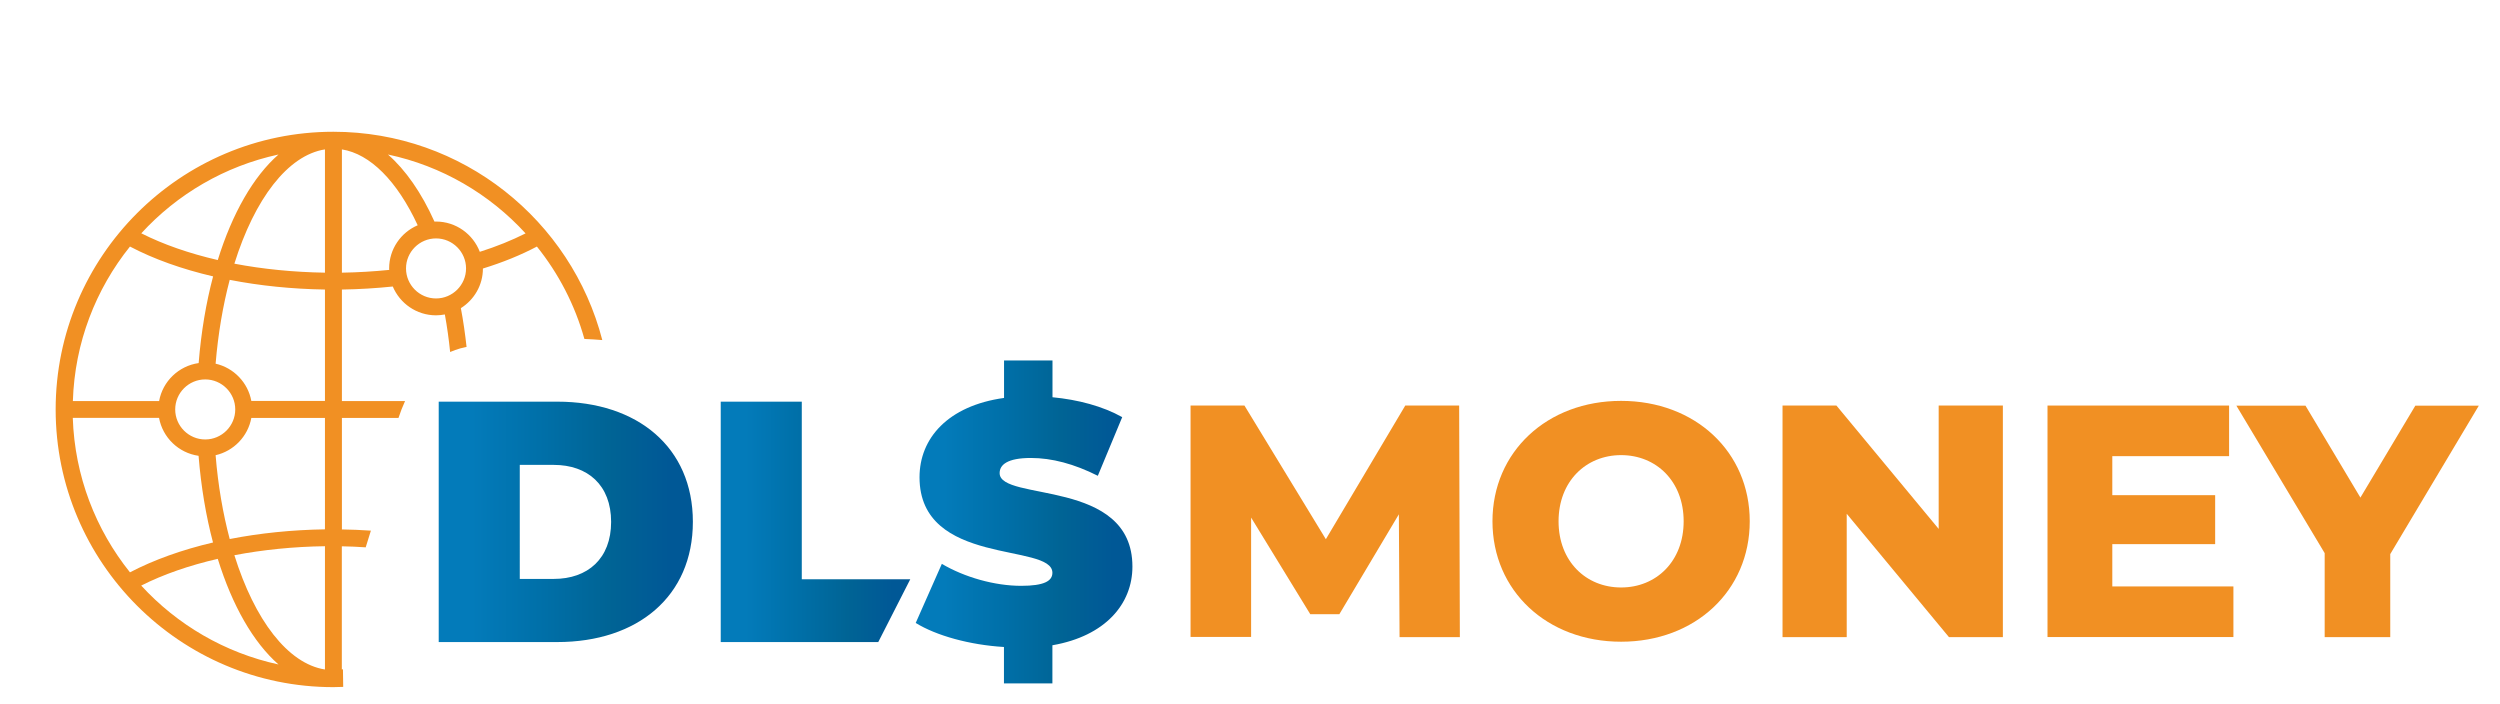
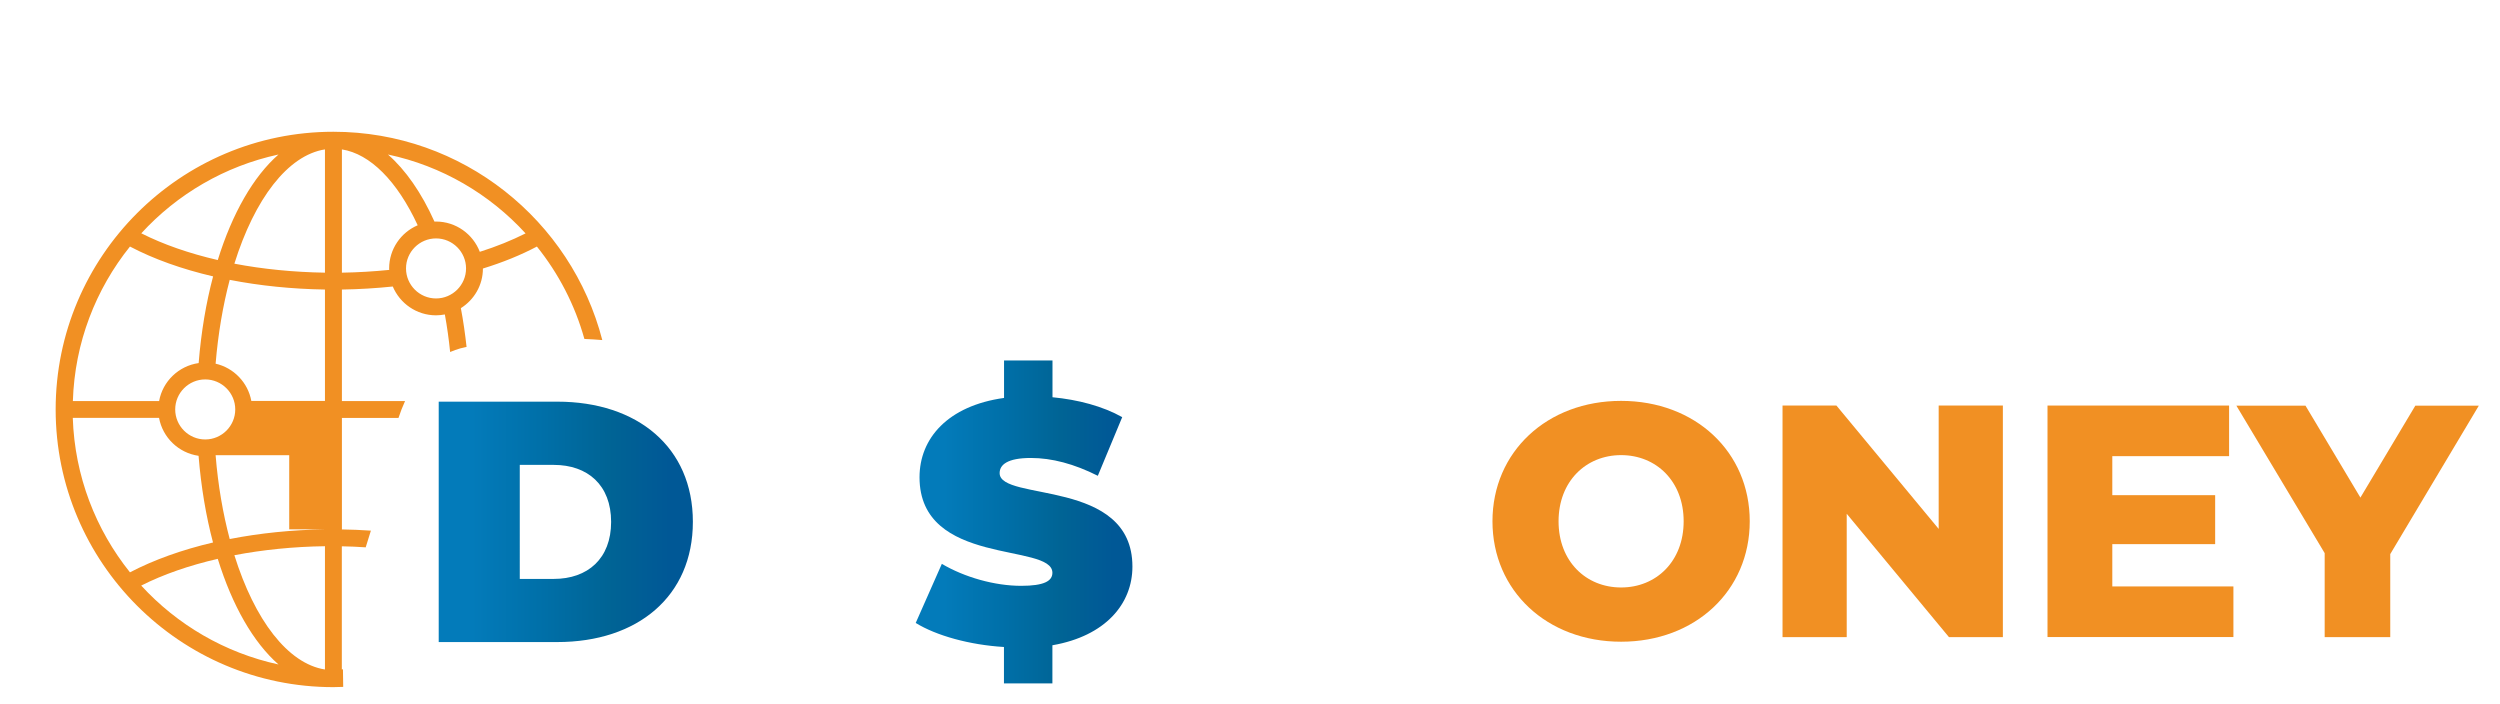
<svg xmlns="http://www.w3.org/2000/svg" version="1.1" id="Layer_1" x="0px" y="0px" viewBox="120.265 178.324 260.091 73.265" style="enable-background:new 0 0 3251.3 1356.1;">
  <style type="text/css">
	.st0{fill:#F19023;}
	.st1{fill:url(#SVGID_1_);}
	.st2{fill:url(#SVGID_2_);}
	.st3{fill:url(#SVGID_3_);}
	.st4{fill:#414141;}
</style>
  <g style="" transform="matrix(0.09, 0, 0, 0.09, 114.706, 174.742)">
    <g>
      <g>
        <linearGradient id="SVGID_1_" gradientUnits="userSpaceOnUse" x1="568.912" y1="643.063" x2="862.703" y2="643.063">
          <stop offset="0.13" style="stop-color:#037BBA" />
          <stop offset="0.396" style="stop-color:#0070A9" />
          <stop offset="0.667" style="stop-color:#006495" />
          <stop offset="0.909" style="stop-color:#005896" />
        </linearGradient>
        <path class="st1" d="M705.9,504.1h-137V782h137c92.9,0,156.8-52.8,156.8-139C862.7,556.9,798.8,504.1,705.9,504.1z M701.9,709 h-39.3V577.2h39.3c39.3,0,66.3,23.4,66.3,65.9C768.2,685.5,741.2,709,701.9,709z" />
      </g>
      <g>
        <linearGradient id="SVGID_2_" gradientUnits="userSpaceOnUse" x1="894.884" y1="643.063" x2="1114.038" y2="643.063">
          <stop offset="0.13" style="stop-color:#037BBA" />
          <stop offset="0.396" style="stop-color:#0070A9" />
          <stop offset="0.667" style="stop-color:#006495" />
          <stop offset="0.909" style="stop-color:#005896" />
        </linearGradient>
-         <polygon class="st2" points="988.6,504.1 894.9,504.1 894.9,782 1077,782 1114,709.4 988.6,709.4 &#09;&#09;&#09;" />
      </g>
      <g>
        <linearGradient id="SVGID_3_" gradientUnits="userSpaceOnUse" x1="1120.398" y1="643.062" x2="1370.919" y2="643.062">
          <stop offset="0.13" style="stop-color:#037BBA" />
          <stop offset="0.396" style="stop-color:#0070A9" />
          <stop offset="0.667" style="stop-color:#006495" />
          <stop offset="0.909" style="stop-color:#005896" />
        </linearGradient>
        <path class="st3" d="M1217.3,586.7c0-9.5,8.7-17.5,36.1-17.5c24.2,0,50,6.8,77.4,20.6L1359,522c-22.6-12.7-51.2-20.2-80.6-23 v-42.5h-56v43.3c-65.1,9.1-97.7,46.8-97.7,91.7c0,103.6,153.6,75.4,153.6,110.4c0,9.5-9.5,15.1-36.1,15.1 c-30.6,0-65.5-9.9-91.7-25.4l-30.2,68.3c23.8,14.7,62.3,25.4,102,27.8v42.1h56v-44.1c61.5-10.7,92.5-48,92.5-90.9 C1370.9,592.2,1217.3,620,1217.3,586.7z" />
      </g>
      <g>
-         <path class="st0" d="M1679.6,776.2l-0.8-141.9L1610,749.8h-33.6l-68.4-111.7v138h-70V508.6h62.3l94.1,154.5l91.8-154.5h62.3 l0.8,267.7H1679.6z" />
        <path class="st0" d="M1787,642.4c0-80.3,63.1-139.2,148.7-139.2c85.7,0,148.7,58.9,148.7,139.2c0,80.3-63.1,139.2-148.7,139.2 C1850.1,781.6,1787,722.7,1787,642.4z M2008,642.4c0-46.3-31.7-76.5-72.3-76.5c-40.5,0-72.3,30.2-72.3,76.5 c0,46.3,31.7,76.5,72.3,76.5C1976.3,718.9,2008,688.7,2008,642.4z" />
        <path class="st0" d="M2377,508.6v267.7h-62.3l-118.2-142.6v142.6h-74.2V508.6h62.3l118.2,142.6V508.6H2377z" />
        <path class="st0" d="M2643.5,717.7v58.5h-214.9V508.6h209.9v58.5h-135v45.1h118.9v56.6h-118.9v48.9H2643.5z" />
        <path class="st0" d="M2824.8,680.3v96H2749v-97.1l-102.1-170.5h79.9l63.5,106.3l63.5-106.3h73.4L2824.8,680.3z" />
      </g>
      <g>
-         <path class="st0" d="M458.2,813.4c-0.4,0.1-0.8,0.2-1.3,0.3V671.3c9.3,0.1,18.4,0.6,27.6,1.2c2-6.4,4-12.9,6-19.3 c-11.1-0.7-22.3-1.3-33.5-1.4V522.9h65.4c2.2-6.7,4.7-13.2,7.6-19.5h-73V374.5c19.8-0.3,39.5-1.5,58.8-3.5 c8.2,19.5,27.5,33.3,50,33.3c3.5,0,6.9-0.4,10.2-1c2.6,14.2,4.6,28.7,6.1,43.4c3.9-1.6,7.8-3.1,11.8-4.2c2.2-0.6,4.6-1.2,7.2-1.7 c-1.7-15.2-3.8-30.2-6.6-44.8c15.3-9.6,25.5-26.5,25.5-45.8c23-7.1,43.9-15.6,62.4-25.4c25,31.1,43.9,67.3,54.9,106.8 c6.9,0.3,13.8,0.7,20.7,1.3c-35.7-138.3-161.6-240.8-310.9-240.8c-177,0-321,144-321,321c0,177,144,321,321,321 c3.8,0,7.6-0.2,11.4-0.3C458.4,827,458.3,820.2,458.2,813.4z M565.8,384.8c-19.1,0-34.7-15.6-34.7-34.7 c0-19.1,15.6-34.7,34.7-34.7c19.1,0,34.7,15.6,34.7,34.7C600.5,369.2,584.9,384.8,565.8,384.8z M669.3,309.6 c-15.9,8-33.6,15.2-52.9,21.3c-7.8-20.4-27.5-35-50.7-35c-0.6,0-1.2,0.1-1.7,0.1c-15.1-33.6-33.5-59.9-53.8-77.6 C572.5,231.6,627.8,264.2,669.3,309.6z M457,212.5c32.6,5.2,63.8,36.4,87.6,87.7c-19.4,8.3-33,27.5-33,49.9 c0,0.6,0.1,1.2,0.1,1.7c-17.9,1.8-36.2,2.9-54.7,3.2V212.5z M383.7,218.4c-29,25.4-53.4,67.9-70.2,122 c-32.9-7.6-62.9-18-88.4-30.9C266.5,264.3,321.6,231.8,383.7,218.4z M212,324.8c27.5,14.5,60.2,26.1,96.1,34.5 c-8.1,30.5-13.8,64.2-16.7,100.2c-23.1,3.3-41.6,21.1-45.7,43.9h-99.7C148.1,435.9,172.5,374,212,324.8z M333.7,513.1 c0,19.1-15.6,34.7-34.7,34.7c-19.1,0-34.7-15.6-34.7-34.7c0-19.1,15.6-34.7,34.7-34.7C318.1,478.4,333.7,494,333.7,513.1z M212,701.4c-39.5-49.3-63.9-111.1-66.1-178.6h99.7c4.2,22.8,22.6,40.6,45.7,43.9c2.9,36,8.6,69.7,16.7,100.2 C272.2,675.3,239.5,687,212,701.4z M225,716.7c25.5-12.9,55.5-23.3,88.5-30.9c16.8,54.2,41.2,96.7,70.2,122.1 C321.5,794.4,266.5,761.9,225,716.7z M437.4,813.7c-42.9-6.7-81.3-57.2-104.7-132.1c33-6.3,68.4-9.9,104.7-10.4V813.7z M437.4,651.7c-38.2,0.6-75.4,4.4-110.1,11.2c-7.8-29.4-13.5-62.1-16.3-96.9c21-4.8,37.4-21.8,41.3-43.1h85.1V651.7z M437.4,503.3h-85.1c-3.9-21.3-20.3-38.3-41.3-43.1c2.9-34.8,8.5-67.4,16.3-96.9c34.7,6.8,71.9,10.6,110.1,11.2V503.3z M437.4,355c-36.4-0.6-71.8-4.1-104.7-10.4c23.4-74.9,61.8-125.4,104.7-132.1V355z" />
+         <path class="st0" d="M458.2,813.4c-0.4,0.1-0.8,0.2-1.3,0.3V671.3c9.3,0.1,18.4,0.6,27.6,1.2c2-6.4,4-12.9,6-19.3 c-11.1-0.7-22.3-1.3-33.5-1.4V522.9h65.4c2.2-6.7,4.7-13.2,7.6-19.5h-73V374.5c19.8-0.3,39.5-1.5,58.8-3.5 c8.2,19.5,27.5,33.3,50,33.3c3.5,0,6.9-0.4,10.2-1c2.6,14.2,4.6,28.7,6.1,43.4c3.9-1.6,7.8-3.1,11.8-4.2c2.2-0.6,4.6-1.2,7.2-1.7 c-1.7-15.2-3.8-30.2-6.6-44.8c15.3-9.6,25.5-26.5,25.5-45.8c23-7.1,43.9-15.6,62.4-25.4c25,31.1,43.9,67.3,54.9,106.8 c6.9,0.3,13.8,0.7,20.7,1.3c-35.7-138.3-161.6-240.8-310.9-240.8c-177,0-321,144-321,321c0,177,144,321,321,321 c3.8,0,7.6-0.2,11.4-0.3C458.4,827,458.3,820.2,458.2,813.4z M565.8,384.8c-19.1,0-34.7-15.6-34.7-34.7 c0-19.1,15.6-34.7,34.7-34.7c19.1,0,34.7,15.6,34.7,34.7C600.5,369.2,584.9,384.8,565.8,384.8z M669.3,309.6 c-15.9,8-33.6,15.2-52.9,21.3c-7.8-20.4-27.5-35-50.7-35c-0.6,0-1.2,0.1-1.7,0.1c-15.1-33.6-33.5-59.9-53.8-77.6 C572.5,231.6,627.8,264.2,669.3,309.6z M457,212.5c32.6,5.2,63.8,36.4,87.6,87.7c-19.4,8.3-33,27.5-33,49.9 c0,0.6,0.1,1.2,0.1,1.7c-17.9,1.8-36.2,2.9-54.7,3.2V212.5z M383.7,218.4c-29,25.4-53.4,67.9-70.2,122 c-32.9-7.6-62.9-18-88.4-30.9C266.5,264.3,321.6,231.8,383.7,218.4z M212,324.8c27.5,14.5,60.2,26.1,96.1,34.5 c-8.1,30.5-13.8,64.2-16.7,100.2c-23.1,3.3-41.6,21.1-45.7,43.9h-99.7C148.1,435.9,172.5,374,212,324.8z M333.7,513.1 c0,19.1-15.6,34.7-34.7,34.7c-19.1,0-34.7-15.6-34.7-34.7c0-19.1,15.6-34.7,34.7-34.7C318.1,478.4,333.7,494,333.7,513.1z M212,701.4c-39.5-49.3-63.9-111.1-66.1-178.6h99.7c4.2,22.8,22.6,40.6,45.7,43.9c2.9,36,8.6,69.7,16.7,100.2 C272.2,675.3,239.5,687,212,701.4z M225,716.7c25.5-12.9,55.5-23.3,88.5-30.9c16.8,54.2,41.2,96.7,70.2,122.1 C321.5,794.4,266.5,761.9,225,716.7z M437.4,813.7c-42.9-6.7-81.3-57.2-104.7-132.1c33-6.3,68.4-9.9,104.7-10.4V813.7z M437.4,651.7c-38.2,0.6-75.4,4.4-110.1,11.2c-7.8-29.4-13.5-62.1-16.3-96.9h85.1V651.7z M437.4,503.3h-85.1c-3.9-21.3-20.3-38.3-41.3-43.1c2.9-34.8,8.5-67.4,16.3-96.9c34.7,6.8,71.9,10.6,110.1,11.2V503.3z M437.4,355c-36.4-0.6-71.8-4.1-104.7-10.4c23.4-74.9,61.8-125.4,104.7-132.1V355z" />
      </g>
    </g>
  </g>
</svg>